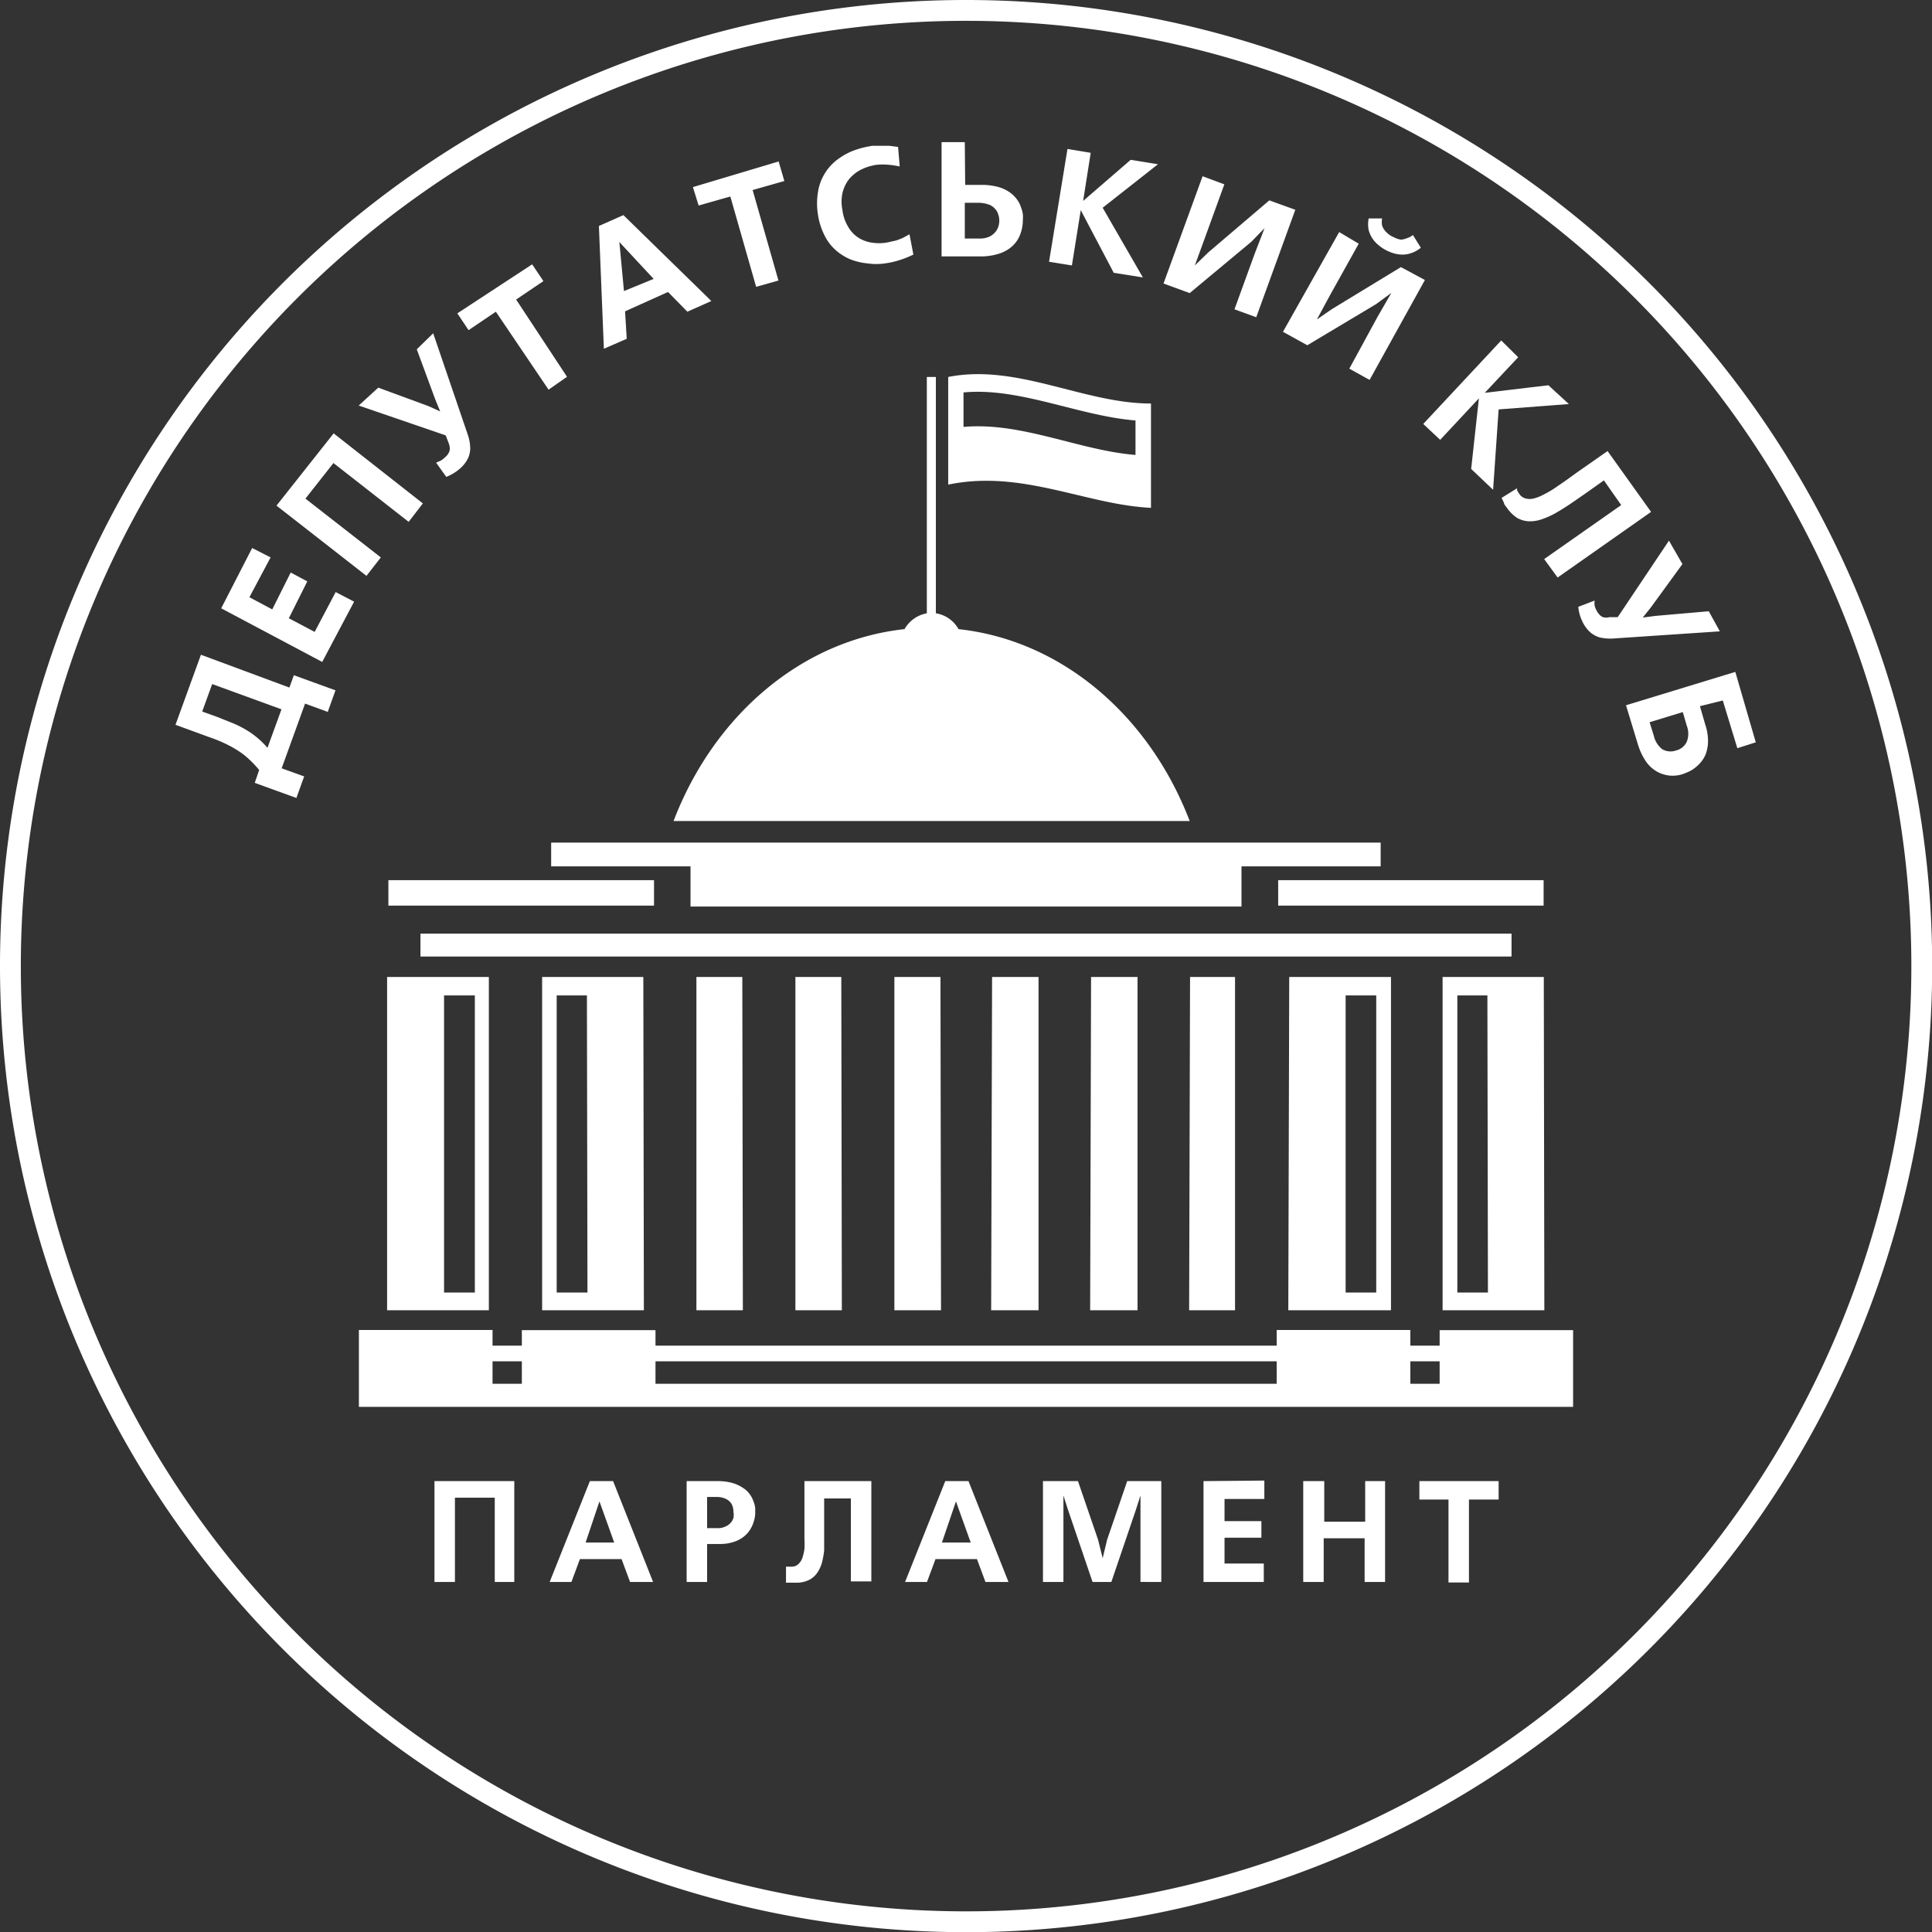
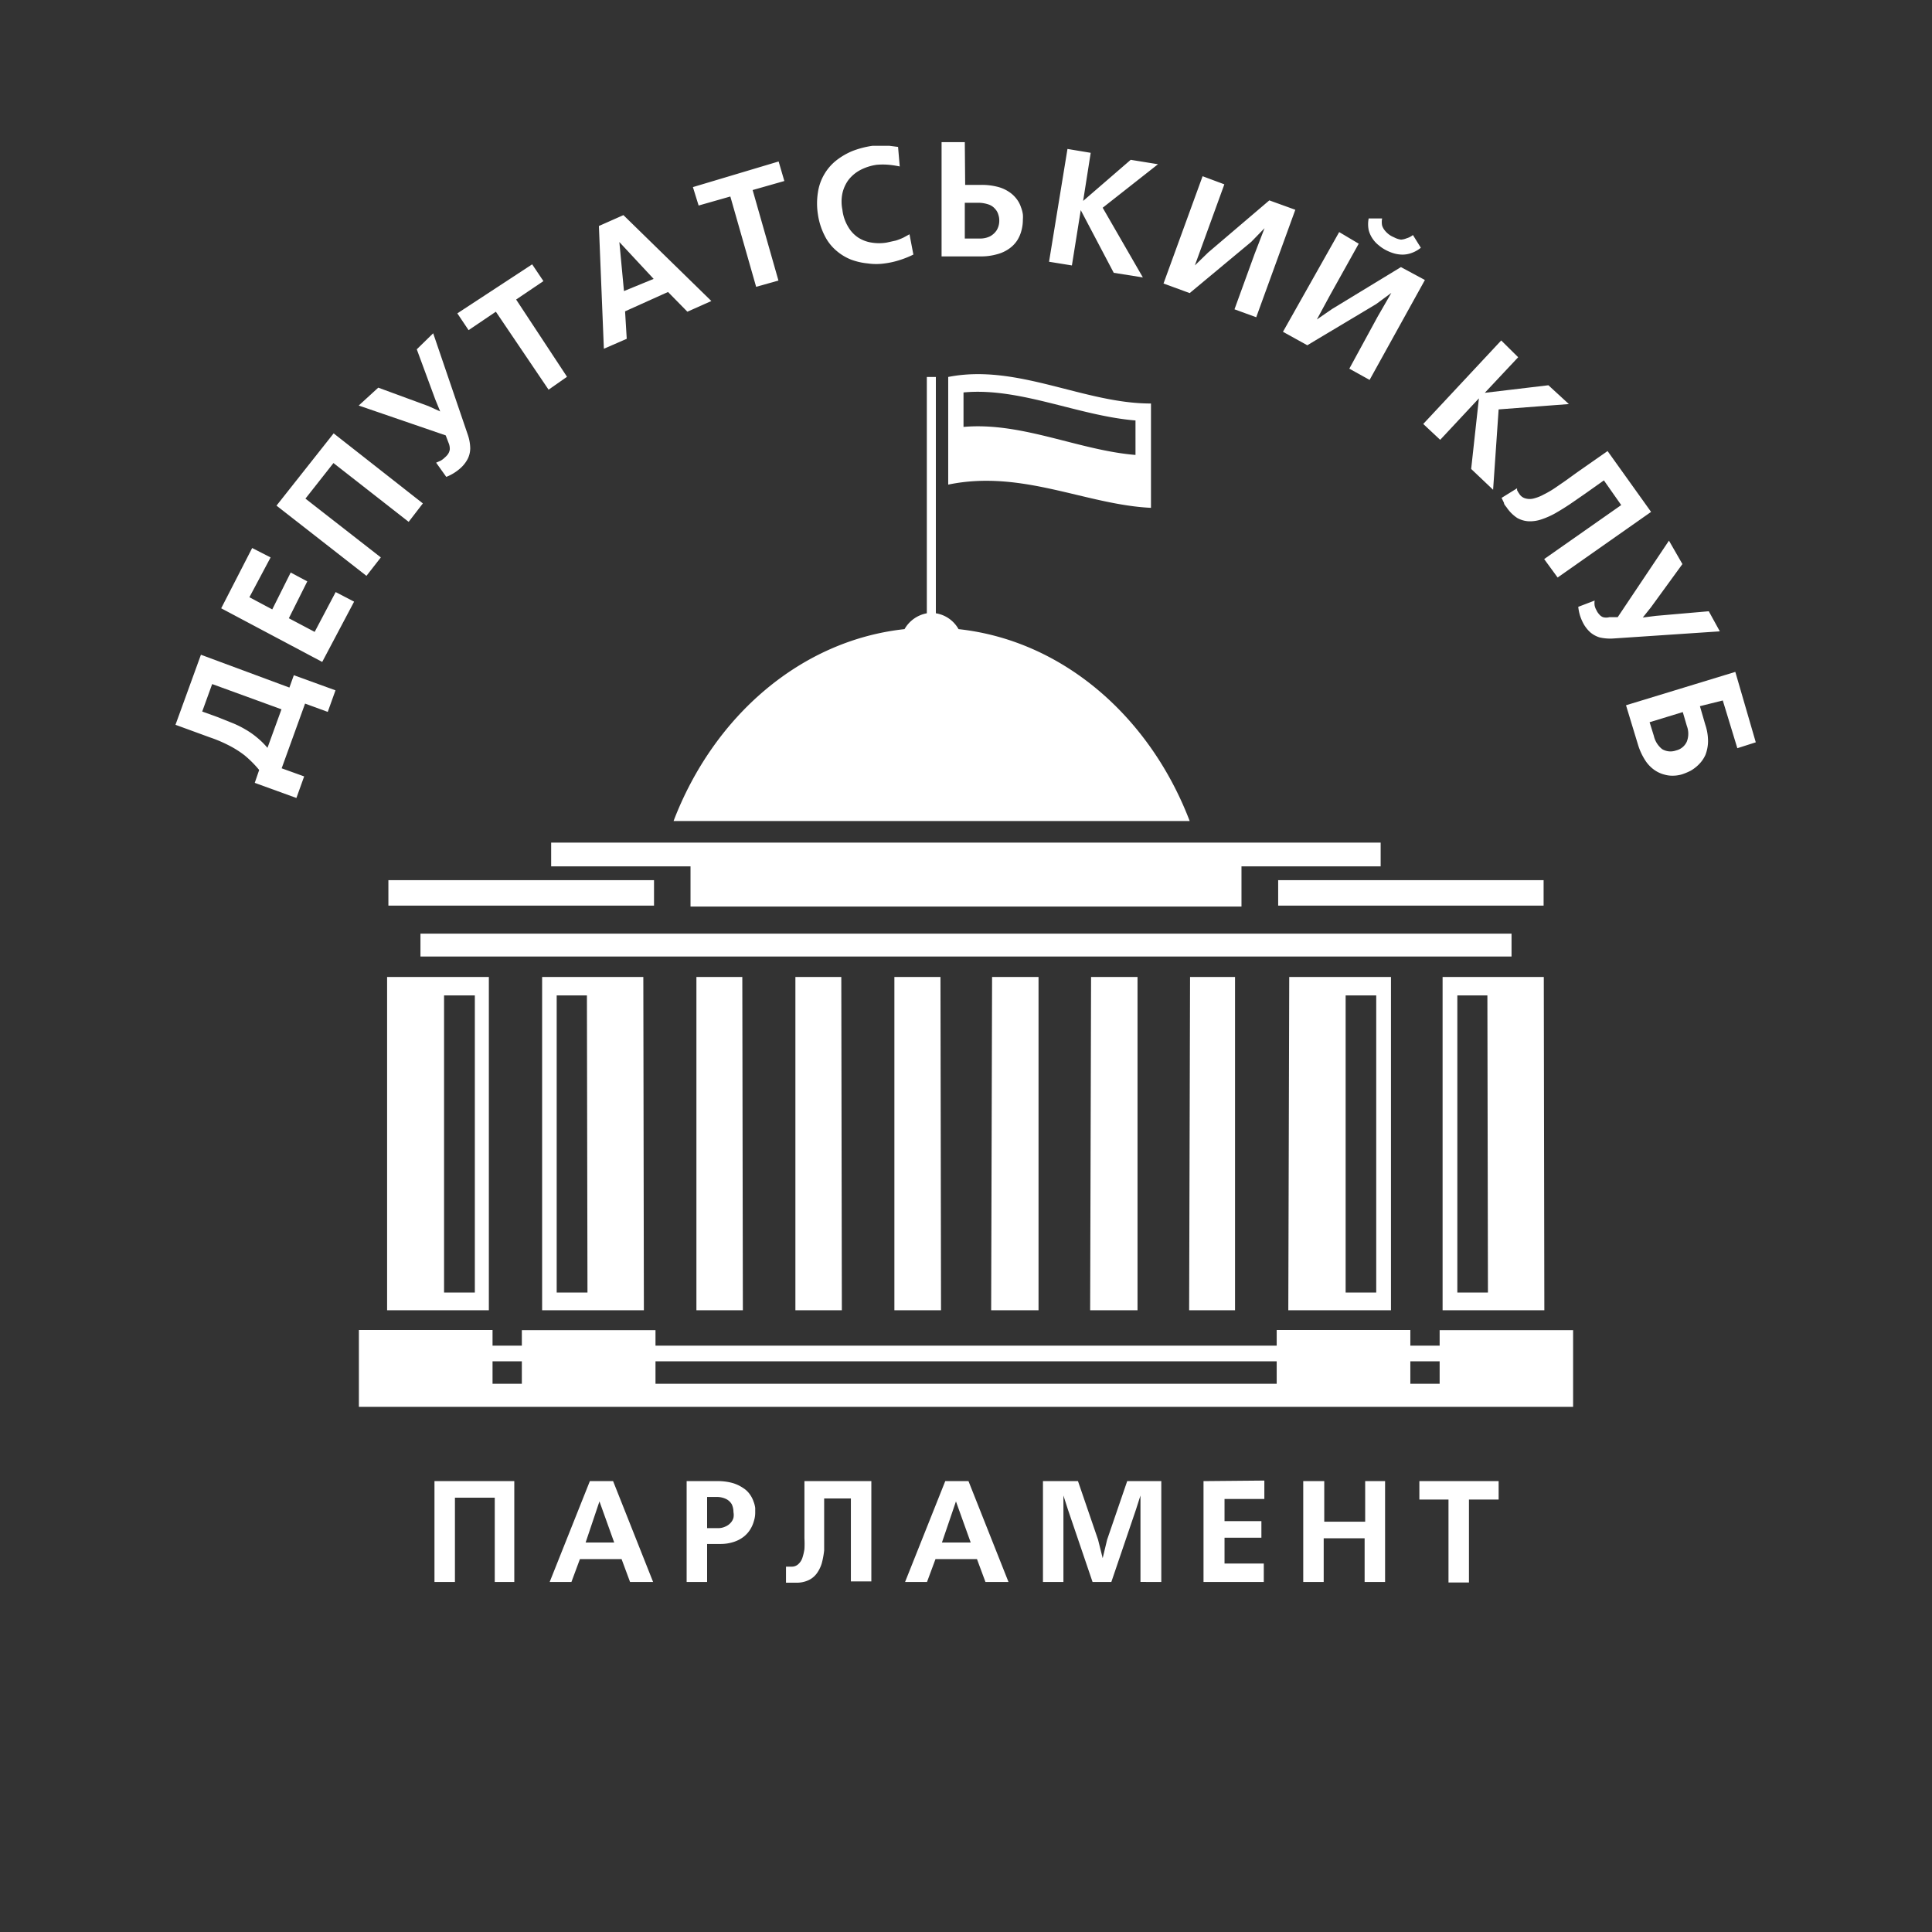
<svg xmlns="http://www.w3.org/2000/svg" viewBox="0 0 104.81 104.81">
  <rect x="0" y="0" width="104.81" height="104.81" fill="#333333" stroke="none" />
  <defs>
    <style>.cls-1,.cls-2{fill:#fff;}.cls-1{fill-rule:evenodd;}</style>
  </defs>
  <title>dep-logo-w2</title>
  <g id="Слой_2" data-name="Слой 2">
    <g id="Слой_1-2" data-name="Слой 1">
      <path class="cls-1" d="M52.27,21.29v1.87c3.17-.28,6.25,1.27,9.33,1.52V22.81c-3.1-.25-6.29-1.81-9.33-1.52m-.83-.84c3.74-.74,7.37,1.45,11,1.44v5.66c-3.54-.17-7-2.09-11-1.26ZM52,34.13c5.62.61,10.36,4.71,12.54,10.41h-28c2.18-5.7,6.91-9.8,12.53-10.41a1.76,1.76,0,0,1,1.21-.86V20.45h.49V33.27A1.72,1.72,0,0,1,52,34.13ZM21.07,47.75H35.48v1.38H21.07Zm48.27,0h14.4v1.38H69.34Zm-46.53,2.9H82v1.24H22.81ZM24.09,54h1.67V70.12H24.09ZM21,53h5.52V71.08H21Zm10.84,1H30.2V70.12h1.67Zm3.06-1H29.41V71.08h5.52Zm5.37,0H37.78V71.08H40.3Zm5.37,0H43.15V71.08h2.52Zm5.38,0H48.52V71.08h2.53Zm29.67,1H79.06V70.12h1.66Zm3.06-1H78.26V71.08h5.52ZM73,54h1.66V70.12H73Zm-3.06-1h5.52V71.08H69.89Zm-5.38,0H67V71.08H64.51Zm-5.37,0h2.52V71.08H59.14Zm-5.37,0h2.52V71.08H53.77ZM26.72,73.85v1.22h1.59V73.85Zm42.54,1.22V73.85H35.56v1.22Zm7.25-1.22v1.22H78.1V73.85Zm-7.25-1.7h7.25V73H78.1v-.84h7.24v4.16H19.47V72.15h7.25V73h1.59v-.84h7.25V73h33.7ZM29.9,45.71h45V47H67.35v2.18H37.46V47H29.9Z" />
      <path class="cls-2" d="M77,80.35v1h1.58v4.5h1.11v-4.5H81.3v-1Zm-6.3,0v5.47h1.11V83.45h2.22v2.37h1.11V80.35H74.06v2.2H71.84v-2.2Zm-5.41,0v5.47h3.27v-1H66.43v-1.4h2v-.9h-2V81.32h2.16v-1Zm-5,5.47,1.33-3.91.25-.78h0l0,.84v3.85H63V80.35H61.15l-1.09,3.18-.24,1h0l-.25-1-1.09-3.18H56.58v5.47h1.11V81.13h0l.25.78,1.33,3.91ZM51.1,83.68l.76-2.23h0l.8,2.23Zm.18-3.33L49.1,85.82h1.19l.46-1.24H53l.46,1.24h1.25l-2.17-5.47Zm-7.64,0v1.78c0,.22,0,.44,0,.66s0,.44,0,.66a5.3,5.3,0,0,1,0,.59,2.83,2.83,0,0,1-.12.5.81.81,0,0,1-.23.33.51.51,0,0,1-.35.12h-.21l-.09,0,0,.87.25,0,.28,0a1.53,1.53,0,0,0,.68-.13,1.16,1.16,0,0,0,.45-.36,1.84,1.84,0,0,0,.28-.56,4.59,4.59,0,0,0,.13-.7c0-.26,0-.54,0-.82v-2h1.45v4.5h1.11V80.35ZM38.36,82.9V81.21h.51a1.14,1.14,0,0,1,.52.11.73.73,0,0,1,.31.29,1,1,0,0,1,.09.42.84.84,0,0,1,0,.31.66.66,0,0,1-.16.28.79.79,0,0,1-.29.2.9.9,0,0,1-.42.08Zm-1.11-2.55v5.47h1.11V83.76h.71a2.29,2.29,0,0,0,.73-.11,1.72,1.72,0,0,0,.54-.28,1.5,1.5,0,0,0,.36-.4,1.69,1.69,0,0,0,.2-.46,1.45,1.45,0,0,0,.07-.45c0-.06,0-.14,0-.25a1.39,1.39,0,0,0-.09-.35,1.45,1.45,0,0,0-.2-.39,1.25,1.25,0,0,0-.37-.35,2,2,0,0,0-.58-.27,3,3,0,0,0-.84-.1Zm-5.48,3.33.75-2.23h0l.8,2.23ZM32,80.35l-2.18,5.47H31l.46-1.24h2.26l.46,1.24h1.25l-2.17-5.47Zm-8.43,0v5.47h1.11V81.25h2.16v4.57H27.9V80.35Z" />
      <path class="cls-2" d="M91.29,38.63l.22.75a1.19,1.19,0,0,1,0,.85.85.85,0,0,1-.58.48.89.89,0,0,1-.76-.07,1.28,1.28,0,0,1-.45-.72l-.23-.74Zm2.85-2.18-5.93,1.81.66,2.17a3.38,3.38,0,0,0,.39.83,1.85,1.85,0,0,0,.49.51,1.64,1.64,0,0,0,.54.25,1.57,1.57,0,0,0,.52.06,1.76,1.76,0,0,0,.43-.07,3.26,3.26,0,0,0,.48-.2,2.1,2.1,0,0,0,.45-.35,1.71,1.71,0,0,0,.35-.51,2.13,2.13,0,0,0,.14-.71,2.8,2.8,0,0,0-.15-.93l-.29-1L93.46,38l.79,2.59,1-.32Zm-3.6-7.12-2.78,4.15-.45,0a.64.64,0,0,1-.35,0,.49.49,0,0,1-.21-.16.77.77,0,0,1-.14-.21.87.87,0,0,1-.1-.25.86.86,0,0,1,0-.28l-.89.34a2.5,2.5,0,0,0,.1.49,2.65,2.65,0,0,0,.18.42,1.83,1.83,0,0,0,.38.48,1.42,1.42,0,0,0,.5.27,2.58,2.58,0,0,0,.71.06l5.81-.39-.6-1.09-2.87.25-.71.09v0l.44-.55,1.71-2.35Zm-3.33-4.86-1.66,1.16-.61.44-.61.42a5.21,5.21,0,0,1-.59.34,2.24,2.24,0,0,1-.53.21.86.86,0,0,1-.45,0,.56.56,0,0,1-.34-.25l-.06-.09-.06-.11,0-.1-.84.52.13.27c0,.09.1.18.16.27a2.06,2.06,0,0,0,.56.55,1.43,1.43,0,0,0,.63.18,1.93,1.93,0,0,0,.7-.11,4.32,4.32,0,0,0,.74-.33c.26-.15.52-.31.79-.49l.84-.58,1-.71.94,1.34-4.18,2.93.73,1,5.07-3.56Zm-5.77-6L77.21,23l.92.86,2.1-2.25h0l-.42,3.83L81,26.57l.3-4.36,3.81-.29L84,20.9l-3.45.41,0,0,1.81-1.93Zm-4.79-5.72a1,1,0,0,1-.35.18A.92.92,0,0,1,76,13a1.15,1.15,0,0,1-.28-.08l-.19-.09a1,1,0,0,1-.18-.11,1.29,1.29,0,0,1-.21-.2.85.85,0,0,1-.16-.28,1,1,0,0,1,0-.39h-.73a1.61,1.61,0,0,0,0,.63,1.51,1.51,0,0,0,.22.48,1.57,1.57,0,0,0,.33.35,2,2,0,0,0,.35.24,2.4,2.4,0,0,0,.39.17,1.71,1.71,0,0,0,.47.09,1.39,1.39,0,0,0,.52-.07,1.67,1.67,0,0,0,.55-.3Zm-4-.16L69.6,18l1.32.73,3.73-2.23.83-.61h0l-.75,1.3L73.2,20l1.1.61,3-5.42L76,14.49l-3.73,2.27-.83.57h0L72.16,16l1.55-2.78ZM65.24,9.56l-2.12,5.82,1.42.52,3.34-2.78.72-.74h0l-.54,1.4-1.09,3,1.18.43,2.12-5.83-1.41-.51L65.54,13.7l-.72.7h0L65.33,13l1.09-3ZM57.91,8.08l-1,6.12,1.24.2.48-3h0l1.79,3.4,1.58.25-2.18-3.78,3-2.36-1.48-.24L58.76,10.9h0l.41-2.61ZM52.34,11h.74a1.77,1.77,0,0,1,.57.1.8.8,0,0,1,.34.24.74.74,0,0,1,.17.31.93.93,0,0,1,.05.32,1,1,0,0,1-.14.52,1,1,0,0,1-.36.33,1.19,1.19,0,0,1-.54.12h-.83Zm0-3.29H51.08v6.2h2.09a3.18,3.18,0,0,0,.93-.12,2,2,0,0,0,.66-.31,1.66,1.66,0,0,0,.43-.45,1.89,1.89,0,0,0,.23-.55,2.22,2.22,0,0,0,.07-.57,1.58,1.58,0,0,0,0-.28,1.65,1.65,0,0,0-.1-.38,1.46,1.46,0,0,0-.22-.43,1.65,1.65,0,0,0-.4-.39,2,2,0,0,0-.63-.29,3.43,3.43,0,0,0-.91-.11h-.87Zm-3,5-.33.18a3.19,3.19,0,0,1-.41.16l-.5.11a2.5,2.5,0,0,1-.82,0,1.85,1.85,0,0,1-.72-.27,1.74,1.74,0,0,1-.55-.59,2.27,2.27,0,0,1-.31-.92,2.2,2.2,0,0,1,0-.89,1.94,1.94,0,0,1,.33-.73,2,2,0,0,1,.63-.53,2.72,2.72,0,0,1,.9-.29,3.73,3.73,0,0,1,.66,0,5.21,5.21,0,0,1,.59.09l-.09-1.06-.47-.06h-.45l-.47,0a5,5,0,0,0-1.08.28,3.72,3.72,0,0,0-.89.52,2.67,2.67,0,0,0-.64.74,2.7,2.7,0,0,0-.35,1,3.79,3.79,0,0,0,0,1.17,3.7,3.7,0,0,0,.36,1.15,2.56,2.56,0,0,0,.62.81,2.81,2.81,0,0,0,.81.5,3.54,3.54,0,0,0,.91.21,3.21,3.21,0,0,0,.93,0,4.45,4.45,0,0,0,.77-.17,5.06,5.06,0,0,0,.78-.31ZM37.59,10.15l.31,1,1.72-.49,1.4,4.9,1.21-.34-1.4-4.91,1.72-.49-.31-1.06Zm-3.74,5.64-.25-2.66h0l1.86,2Zm-1.36-3.53.27,6.66L34,18.38l-.09-1.49,2.33-1.05,1.05,1.07,1.3-.58-4.77-4.66ZM24.81,17l.61.91,1.48-1,2.86,4.23,1-.7L28,16.25l1.48-1-.61-.91ZM19.46,22l4.72,1.62.16.42a.8.8,0,0,1,.06.35.63.63,0,0,1-.1.25,1,1,0,0,1-.17.18,1.09,1.09,0,0,1-.22.17l-.25.11.55.77a2.38,2.38,0,0,0,.45-.23,2.48,2.48,0,0,0,.36-.28,1.78,1.78,0,0,0,.36-.48,1.32,1.32,0,0,0,.13-.56,2.39,2.39,0,0,0-.12-.7L23.5,18.08l-.89.87,1,2.71.27.66,0,0-.64-.29-2.72-1ZM15,27.43l4.88,3.81.78-1-4.09-3.19,1.52-1.93,4.08,3.19.77-1L18.1,23.51ZM12,33l5.48,2.91,1.73-3.27-1-.52-1.14,2.16-1.4-.74,1-2-.9-.48-1,2-1.24-.66,1.15-2.16-1-.51Zm-.49,4.11,3.76,1.37-.76,2.09a4.43,4.43,0,0,0-.58-.57,4.3,4.3,0,0,0-.62-.43,5.21,5.21,0,0,0-.71-.35l-.8-.32-.83-.3Zm2.31,5.36,2.26.82.42-1.17-1.22-.44,1.27-3.51,1.23.45.42-1.17-2.26-.82-.24.67L10.9,35.52l-1.38,3.8,1.86.68a7.36,7.36,0,0,1,1,.42,5.39,5.39,0,0,1,.88.55,6,6,0,0,1,.8.8Z" />
-       <path class="cls-1" d="M52.41,0A52.41,52.41,0,1,1,0,52.41,52.4,52.4,0,0,1,52.41,0m0,1.13A51.28,51.28,0,1,1,1.13,52.41,51.28,51.28,0,0,1,52.41,1.13Z" />
    </g>
  </g>
</svg>